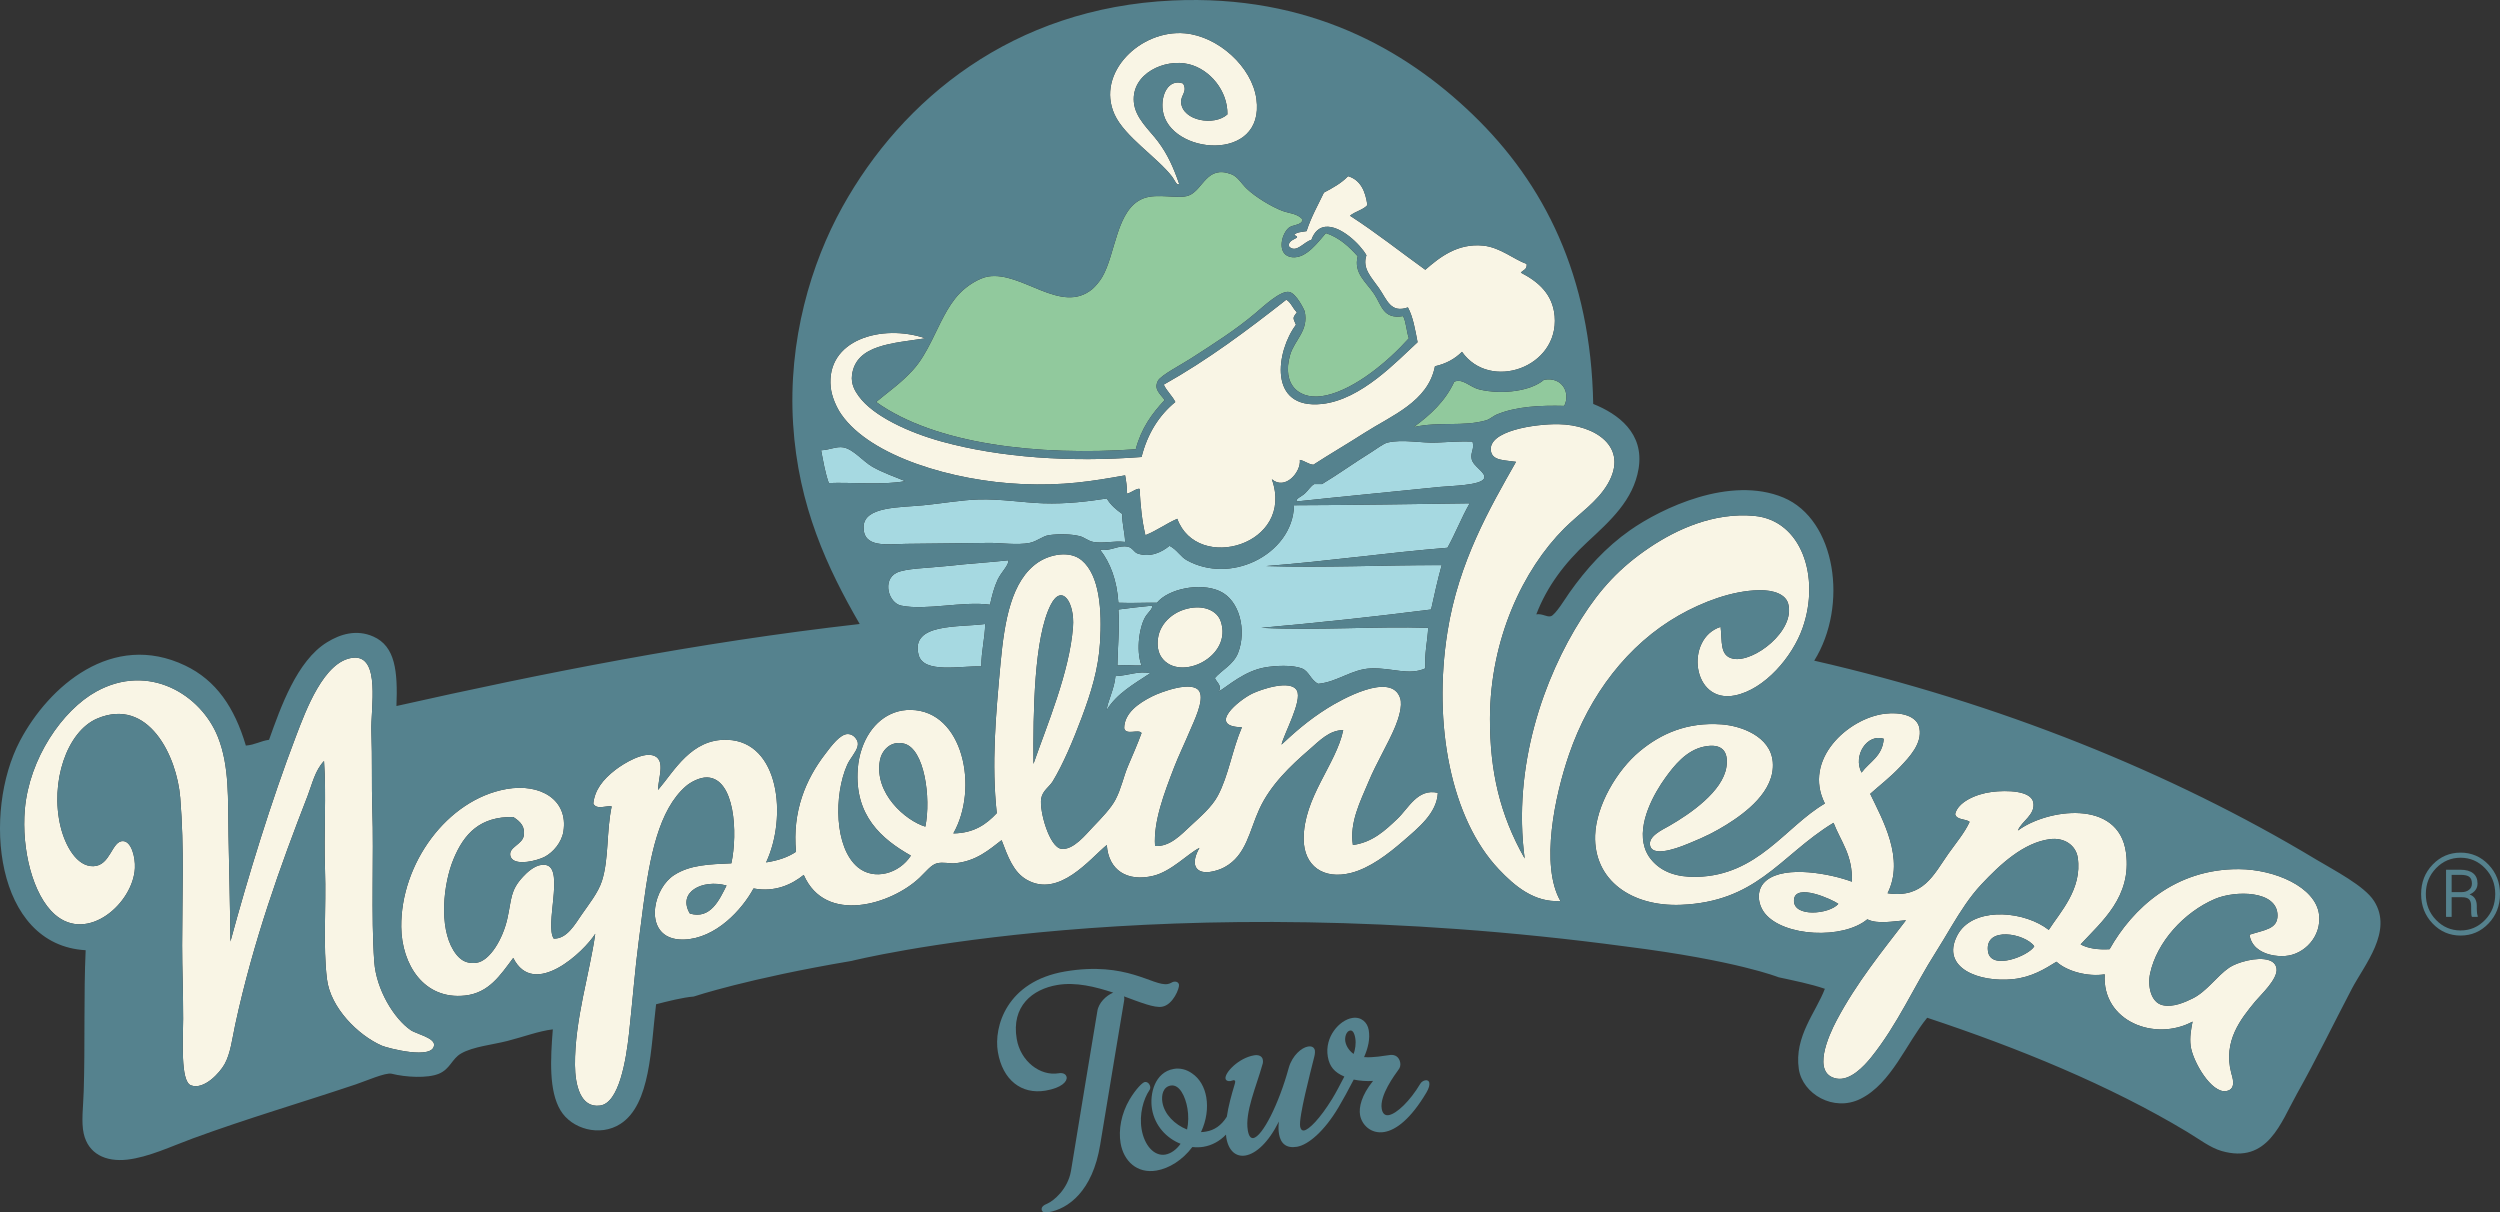
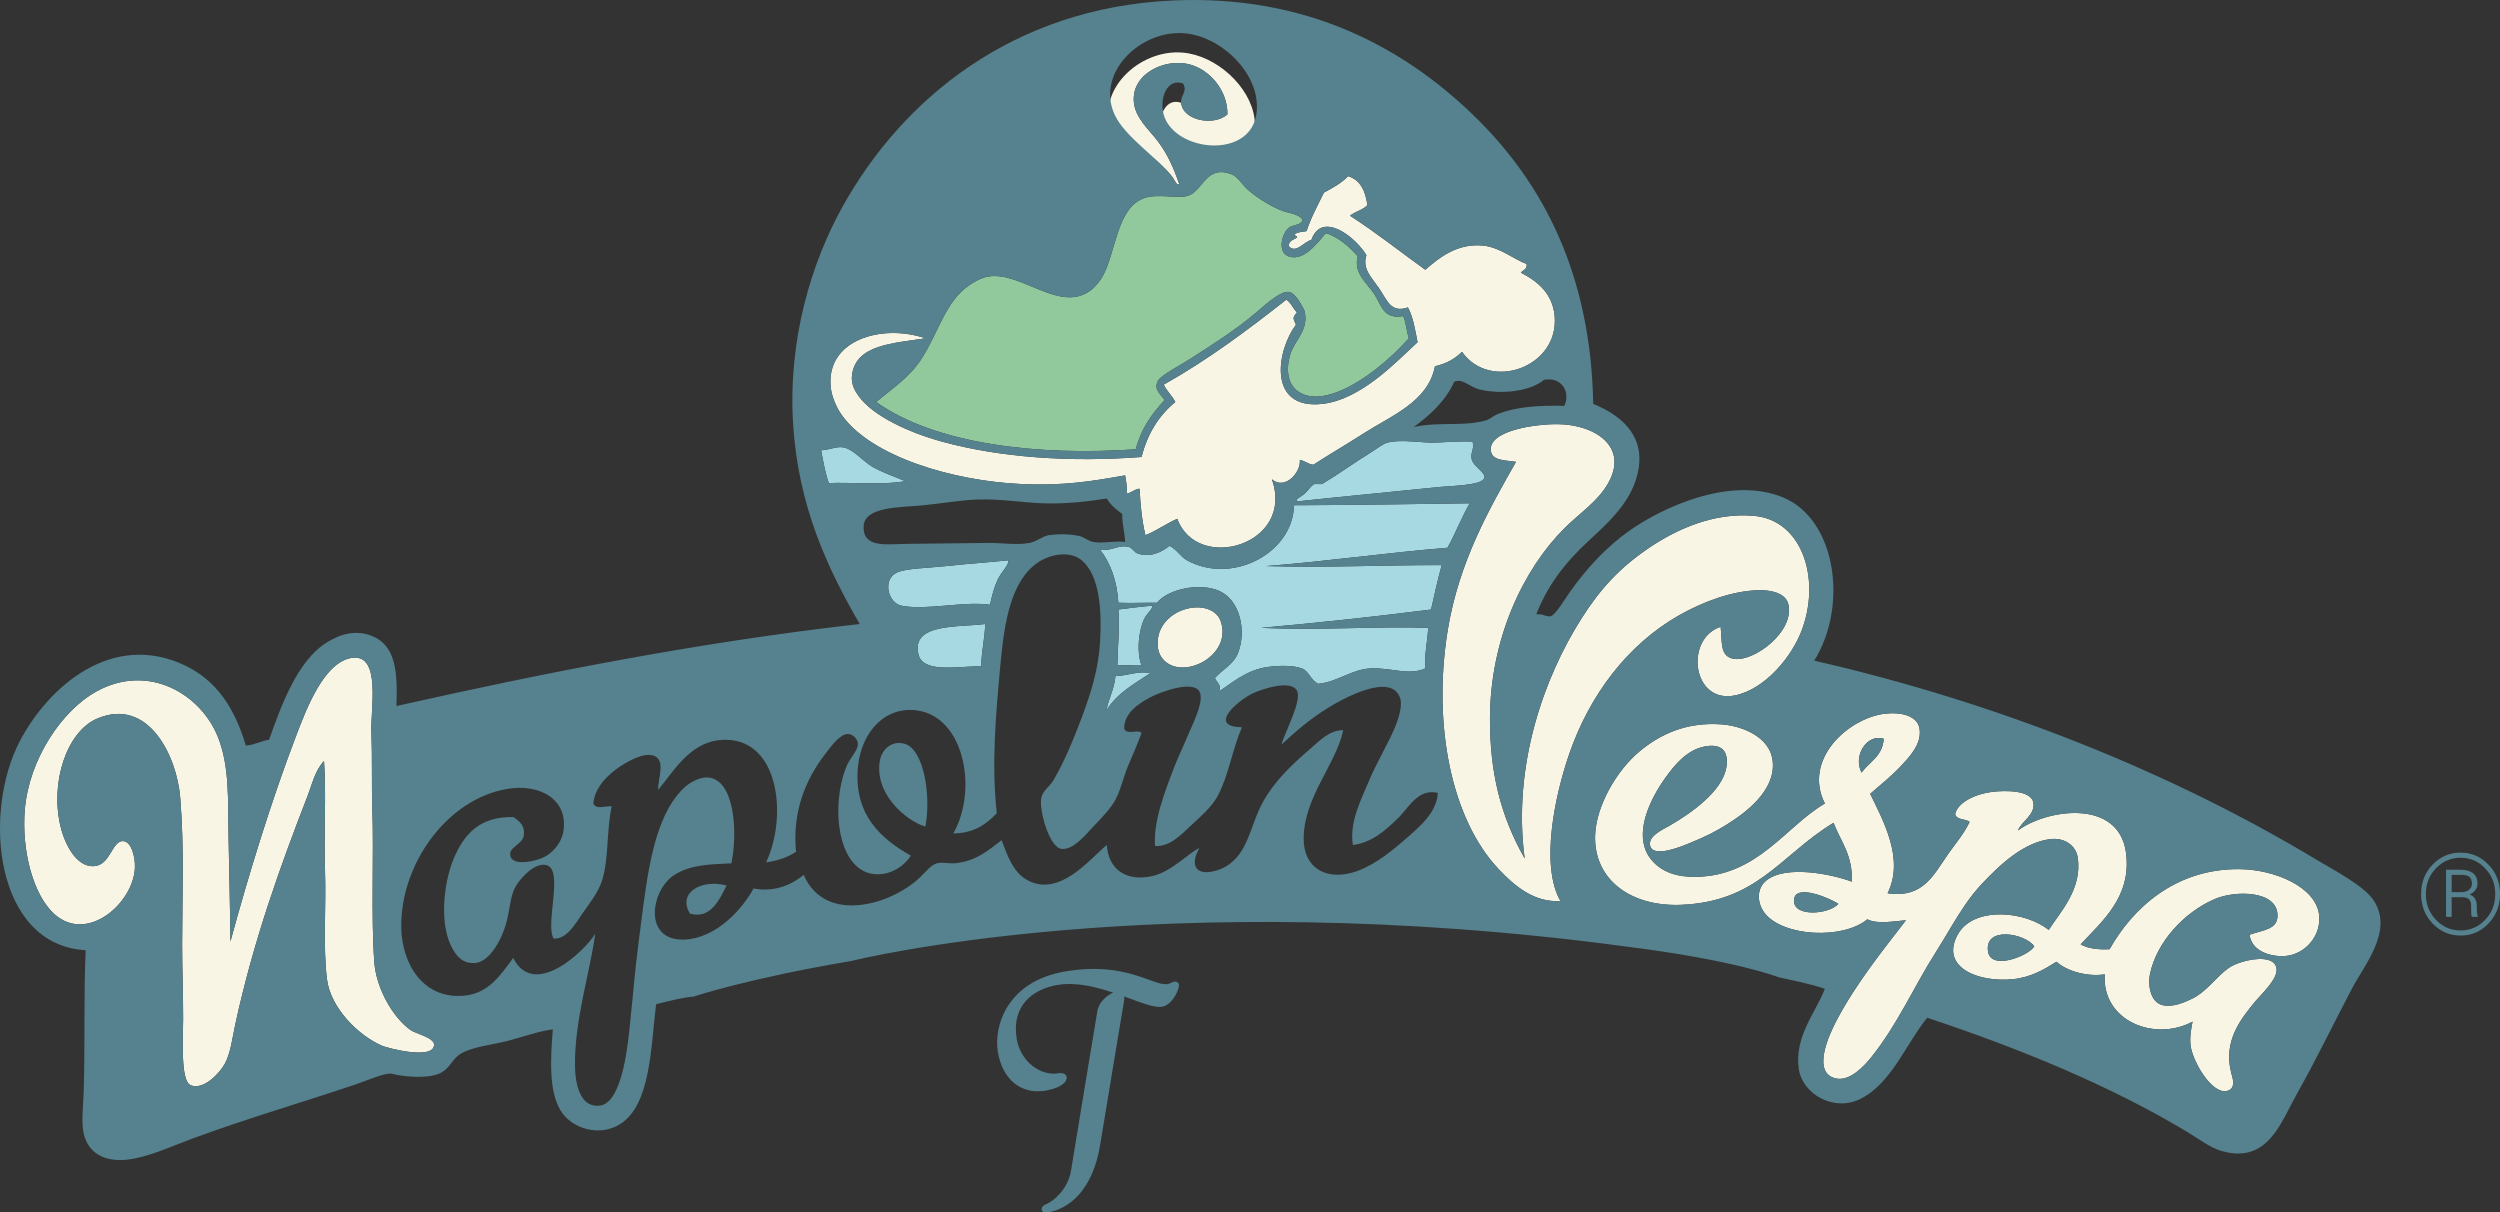
<svg xmlns="http://www.w3.org/2000/svg" version="1.1" id="Livello_1" x="0px" y="0px" viewBox="-0.001 276.595 595.281 288.703" enable-background="new -0.001 276.595 595.281 288.703" xml:space="preserve">
  <rect x="-0.001" y="276.595" width="595.281" height="288.703" fill="#333333" stroke="none" />
  <g>
    <g>
      <path fill="#F9F5E5" d="M533.114,483.548c-15.181-0.097-25.341,9.346-30.799,19.067c-2.824,0.152-5.156-0.192-6.894-1.148    c5.045-5.458,12.202-11.3,10.806-21.831c-1.734-12.964-18.908-10.385-25.739-5.282c0.86-2.234,4.181-3.705,3.674-6.66    c-0.496-2.879-6.349-2.976-9.884-2.535c-3.909,0.493-8.132,2.482-8.733,5.286c0.325,1.447,2.447,1.073,3.448,1.836    c-1.171,2.567-3.213,4.982-5.059,7.584c-3.52,4.997-5.95,10.688-14.481,9.422c4.125-8.23-1.192-17.521-4.133-23.666    c2.052-1.86,4.615-3.782,7.129-6.433c2.193-2.311,5.28-5.535,4.59-9.196c-0.548-3.007-4.468-3.912-8.272-3.449    c-8.713,1.085-19.541,10.883-14.243,21.376c-9.412,5.51-15.897,17.144-30.571,17.466c-4.556,0.098-8.308-1.094-10.797-4.134    c-0.72-0.869-1.216-1.816-1.527-2.815c-1.856-5.771,2.332-13.085,4.975-16.724c1.975-2.717,4.888-6.489,9.196-7.349    c4.188-0.848,5.835,1.109,5.286,4.825c-0.881,5.874-8.67,11.191-13.569,14.017c-1.686,0.979-5.21,2.504-4.586,4.825    c0.807,3.039,8.209-0.196,9.422-0.689c3.877-1.577,6.178-2.781,8.733-4.36c4.395-2.741,11.611-7.961,11.03-14.943    c-0.524-6.197-7.682-8.635-12.181-8.96c-8.247-0.593-14.502,2.234-19.541,6.434c-5.38,4.479-10.332,12.87-10.573,19.99    c-0.339,10.767,8.769,17.025,20.457,16.542c8.807-0.363,14.642-3.114,19.687-6.733c5.51-3.921,10.101-8.852,16.621-12.795    c1.699,4.436,4.597,7.659,4.371,14.019c-4.93-1.859-15.803-3.987-20.334-0.312c-0.13,0.109-0.248,0.202-0.353,0.312    c-2.15,2.05-1.751,5.413,0,7.584c4.479,5.521,18.537,6.208,24.362,1.376c2.493,1.234,6.209,0.44,9.196,0.224    c-5.51,7.195-11.765,14.847-16.545,23.9c-1.814,3.438-6.013,12.642,0,13.794c3.248,0.622,6.555-2.924,8.276-5.061    c6.324-7.863,10.223-16.96,15.39-25.039c1.238-1.935,2.451-4.03,3.727-6.145c2.115-3.514,4.371-7.059,7.079-9.947    c4.534-4.845,10.055-9.961,16.317-10.809c3.552-0.471,6.231,1.537,6.66,4.372c1.14,7.51-4.297,13.128-6.898,17.231    c-5.573-4.372-16.712-5.5-21.044,0.139c-0.29,0.386-0.557,0.795-0.783,1.246c-3.923,7.679,5.219,11.183,13.331,10.345    c4.447-0.463,7.597-2.451,10.334-4.148c2.493,2.299,7.486,3.63,11.492,2.999c-0.709,11.203,11.978,16.099,20.914,11.258    c-0.363,1.867-0.72,3.716-0.461,5.748c0.472,3.696,4.94,11.429,8.51,10.793c2.567-0.451,1.36-3.511,1.147-4.36    c-1.93-7.541,2.248-12.761,5.748-17.006c1.16-1.416,5.437-5.315,5.049-7.82c-0.161-1.053-0.86-1.675-1.849-1.987    c-2.691-0.881-7.538,0.495-9.405,1.762c-2.979,2.032-5.3,5.661-8.737,7.36c-1.773,0.869-4.629,2.178-7.118,1.599    c-2.85-0.654-3.633-4.628-2.985-7.582c1.608-7.443,8.03-14.525,15.39-17.693c4.853-2.095,14.9-2.095,14.943,3.898    c0.011,3.287-3.129,3.428-6.67,4.597c0.374,2.709,2.524,4.171,4.93,4.761c1.192,0.303,2.451,0.386,3.581,0.303    c4.521-0.323,8.689-4.643,8.045-9.884C551.36,487.76,541.609,483.591,533.114,483.548z M427.164,490.897    c0.244-4.189,9.209-0.087,10.569,0.923C435.54,494.331,426.918,495.083,427.164,490.897z M443.252,460.559    c-2.111-4.082,1.377-9.355,5.29-8.045C448.253,456.67,445.134,458.003,443.252,460.559z M473.356,503.077    c-0.798-6.037,8.883-4.214,11.03-1.152C483.117,504.161,473.988,507.846,473.356,503.077z" />
      <path fill="#55828E" d="M473.356,503.077c0.633,4.769,9.762,1.084,11.03-1.152C482.24,498.864,472.558,497.039,473.356,503.077z" />
      <path fill="#55828E" d="M448.543,452.514c-3.912-1.312-7.401,3.963-5.29,8.045C445.134,458.003,448.253,456.67,448.543,452.514z" />
      <path fill="#55828E" d="M427.164,490.897c-0.245,4.187,8.378,3.434,10.569,0.923C436.373,490.809,427.408,486.706,427.164,490.897    z" />
      <path fill="#F9F5E5" d="M399.815,423.102c5.465-3.094,12.534-5.867,19.075-5.973c3.461-0.052,6.283,0.978,6.898,3.212    c1.762,6.446-8.195,14.074-13.093,13.106c-3.296-0.654-2.58-4.232-3-7.584c-8.573,2.729-6.842,18.422,3.451,16.317    c7.024-1.44,13.663-9.141,16.09-16.091c4.234-12.116-0.27-25.608-11.493-26.65c-9.681-0.912-18.649,3.255-25.054,7.584    c-7.003,4.727-11.663,9.818-16.075,16.769c-9.027,14.178-16.502,35.267-13.569,57.223c-5.898-10.397-8.293-20.753-8.272-33.323    c0.046-18.96,7.926-35.502,17.694-45.266c3.52-3.524,7.828-6.284,10.342-10.569c5.167-8.83-2.965-14.116-11.72-14.258    c-5.572-0.083-16.95,1.57-16.079,6.437c0.405,2.299,3.265,2.104,5.968,2.524c-6.15,10.851-13.671,23.773-16.314,40.453    c-3.524,22.203,0.892,44.57,12.181,56.536c3.748,3.975,8.485,8.013,14.705,7.584c-4.845-8.506-1.332-25.039,2.073-34.931    C378.482,442.073,387.582,430.051,399.815,423.102z" />
-       <path fill="#91C99D" d="M367.639,367.028c-3.039,2.633-9.825,3.621-15.39,2.301c-2.245-0.539-3.964-2.729-5.972-1.839    c-2.16,4.664-5.716,7.919-9.66,10.797c6.198-1.375,11.678-0.021,17.243-1.601c0.868-0.258,1.727-1.053,2.524-1.384    c4.643-1.934,10.31-2.202,16.083-2.063C373.982,370.22,372.066,366.233,367.639,367.028z" />
      <path fill="#F9F5E5" d="M200.349,375.3c7.002,10.055,26.639,15.834,42.968,16.555c9.968,0.428,16.424-0.622,24.588-2.073    c0.257,1.353,0.452,2.769,0.461,4.36c1.011-0.215,2.32-1.342,2.988-1.139c0.192,3.941,0.578,7.69,1.384,11.022    c2.74-1.076,4.911-2.74,7.584-3.898c4.727,12.953,28.09,6.241,22.516-9.422c3.168,2.729,6.972-1.699,6.668-4.597    c1.227,0.225,1.906,0.998,3.216,1.151c3.866-2.505,8.076-4.953,12.181-7.586c6.402-4.112,15.157-7.401,16.778-15.866    c2.682-0.591,4.79-1.792,6.433-3.437c6.692,9.499,23.128,3.716,22.064-8.506c-0.461-5.272-3.933-8.226-8.045-10.344    c0.504-0.634,1.556-0.742,1.375-2.065c-3.209-1.191-6.296-3.951-10.336-4.372c-6.1-0.621-10.397,2.783-13.793,5.748    c-5.972-4.286-11.687-8.852-17.929-12.867c1.206-1.021,3.083-1.354,4.14-2.524c-0.465-3.373-1.658-6.005-4.601-6.897    c-1.556,1.654-3.64,2.793-5.748,3.909c-1.438,2.999-3.048,5.822-4.136,9.184c-1.116,0.196-2.406,0.207-2.985,0.927    c2.356,0.817-1.814,0.817-1.147,2.763c1.686,1.652,3.535-1.183,5.282-1.615c0.731-2.038,1.926-2.941,3.287-3.105    c3.559-0.437,8.36,4.137,9.821,6.779c-1.073,3.137,1.223,5.285,2.985,7.821c1.934,2.783,2.748,6.028,6.894,4.586    c1.238,2.288,1.73,5.328,2.3,8.282c-4.93,4.51-13.395,13.695-22.754,14.705c-12.995,1.396-10.891-12.644-6.209-18.842    c-0.72-1.751-0.846-1.514,0.228-2.999c-0.968-0.858-1.375-2.299-2.524-2.987c-9.228,7.24-18.627,14.309-29.185,20.227    c0.731,1.568,1.987,2.608,2.76,4.134c-3.877,3.172-6.617,7.491-8.046,13.097c-16.907,1.289-33.675,0.149-47.563-3.674    c-7.81-2.148-16.297-6.028-19.766-10.794c-0.87-1.184-1.902-2.881-1.612-5.061c0.945-7.295,9.893-7.531,17.466-8.736    c-10.291-3.51-23.761,0.312-22.524,11.721C198.048,370.993,199.111,373.538,200.349,375.3z" />
      <path fill="#A6D9E1" d="M350.637,381.736c-2.987-0.097-5.576,0.097-8.496,0.236c-3.772,0.172-8.091-0.86-11.73,0    c-1,0.227-2.598,1.482-3.901,2.297c-4.027,2.493-8.184,5.482-11.72,7.586c-0.609,0-1.224,0-1.836,0    c-0.805,0.397-1.472,1.536-2.297,2.287c-0.731,0.664-2.354,1.301-1.849,1.848c10.02-1.076,22.708-2.288,34.021-3.449    c2.478-0.258,9.933-0.333,10.569-2.073c0.514-1.395-2.643-2.771-2.985-4.597C350.1,384.226,351.109,383.691,350.637,381.736z" />
      <path fill="#A6D9E1" d="M301.461,411.381c14.718-1.136,28.542-3.168,43.206-4.36c1.888-3.405,3.359-7.22,5.286-10.584    c-13.171,0.185-27.812,0.421-41.833,0.465c-0.105,5.927-4.125,10.869-9.484,13.384c-4.877,2.288-10.86,2.556-16.016-0.282    c-1.557-0.858-2.331-2.512-4.147-3.445c-1.816,1.493-4.542,2.856-7.584,1.836c-0.87-0.288-1.192-1.364-2.288-1.612    c-2.309-0.503-4.039,1.141-6.67,0.689c2.482,3.189,4.027,7.314,4.372,12.642c3.567,0.119,5.155-0.021,9.185,0    c2.631-3.244,10.184-4.919,14.943-2.759c4.758,2.156,6.456,9.366,4.361,14.715c-1.096,2.793-3.941,4.113-5.512,5.972    c0.323,0.956,1.797,1.794,0.925,3.213c2.256-1.365,6.143-4.899,11.033-5.748c2.383-0.408,6.457-0.633,8.722,0.237    c1.751,0.664,2.063,2.728,3.909,3.674c4.608-0.421,8.013-3.524,12.642-3.674c4.986-0.161,9.013,1.772,12.87,0    c-0.207-3.653,0.514-6.371,0.689-9.658c-12.213-0.408-26.62,0.668-39.754,0c13.715-1.215,27.199-2.677,40.444-4.361    c0.794-3.578,1.577-7.153,2.532-10.569C329.237,411.124,315.137,411.824,301.461,411.381z" />
-       <path fill="#F9F5E5" d="M332.709,471.589c-2.887,2.741-5.905,5.576-10.569,6.209c-0.84-5.349,1.794-10.408,3.685-14.943    c1.965-4.735,4.692-9.098,6.437-13.329c0.72-1.761,1.723-4.833,1.147-6.66c-2.063-6.487-14.139,0.365-17.243,2.299    c-4.801,2.988-8.226,6.123-11.028,8.733c0.633-2.674,4.982-10.429,3.672-12.87c-1.462-2.728-8.517-0.29-10.572,0.689    c-3.296,1.57-10.935,7.895-2.523,8.045c-2.299,5.286-3.169,11.506-5.746,16.317c-1.44,2.696-4.2,5.049-6.434,7.122    c-2.321,2.159-4.994,5.072-8.506,4.825c-0.4-5.823,2.147-12.473,4.596-18.841c0.935-2.419,2.352-5.36,3.683-8.51    c1.01-2.395,3.46-7.303,2.299-9.418c-1.545-2.793-9.248,0.138-11.266,1.147c-3.322,1.668-6.628,4.01-6.661,7.586    c0.365,1.794,3.459,0.109,4.136,1.148c-1.008,2.74-2.104,5.21-3.212,7.82c-1.085,2.537-1.6,5.37-2.996,8.036    c-1.043,1.998-3.256,4.326-5.513,6.67c-1.471,1.526-4.511,5.403-7.357,5.05c-2.869-0.346-5.285-9.048-4.824-11.946    c0.302-1.902,1.945-2.804,2.761-4.137c2.493-4.101,4.92-9.893,6.897-15.167c2.234-5.995,3.975-11.525,4.361-17.927    c0.463-7.541-0.054-15.922-4.361-19.531c-2.901-2.437-7.637-1.352-10.345,0.453c-6.434,4.298-8.045,14.03-8.972,23.902    c-1.191,12.922-2.178,24.028-0.912,35.856c-2.45,2.602-5.36,4.747-10.345,4.825c6.113-10.723,2.395-29.21-10.108-29.413    c-5.521-0.098-9.755,3.697-11.634,9.1c-0.538,1.525-0.881,3.178-1.01,4.919c-0.837,11.128,5.671,16.747,12.643,20.678    c-2.751,4.274-8.733,6.016-12.643,2.76c-5.608-4.683-5.705-17.208-2.525-24.363c0.656-1.491,2.118-2.987,2.47-4.395    c0.076-0.299,0.098-0.599,0.055-0.89c-0.107-0.72-0.958-2.021-2.299-2.063c-1.891-0.075-4.007,2.846-5.51,4.825    c-4.545,5.926-7.821,13.555-6.897,23.211c-1.912,1.299-4.329,2.104-7.122,2.527c5.049-10.731,3.212-28.735-9.196-29.188    c-8.615-0.322-12.665,7.435-16.543,11.946c0.086-2.965,1.698-6.779-0.687-8.034c-2.536-1.342-7.488,1.727-9.432,3.213    c-3.106,2.383-4.954,4.896-5.286,8.044c0.709,1.624,3.298,0.408,4.372,0.687c-1.278,6.07-0.634,12.377-2.299,17.694    c-0.892,2.844-3.244,5.744-4.822,8.045c-1.698,2.458-3.546,5.811-6.672,5.748c-2.138-3.15,2.395-16.212-1.611-17.467    c-0.429-0.139-0.86-0.161-1.289-0.098c-1.794,0.217-3.512,1.837-4.447,2.856c-3.017,3.257-2.642,5.167-3.684,9.884    c-1.073,4.888-4.18,10.118-7.346,10.569c-2.965,0.409-4.468-1.277-5.522-2.985c-3.459-5.661-2.384-15.79,0-21.602    c2.556-6.239,6.401-10.239,14.255-10.12c1.911,1.226,2.783,2.374,2.524,4.372c-0.29,2.193-3.641,2.763-3.223,4.825    c0.473,2.299,4.749,1.62,7.219,0.697c0.42-0.15,0.775-0.312,1.063-0.461c1.957-1.066,3.953-3.385,4.361-5.984    c1.204-7.539-5.49-11.54-13.557-10.109c-14.158,2.504-25.212,17.812-25.051,32.861c0.097,8.885,5.362,17.38,15.169,16.317    c5.682-0.612,8.378-4.78,11.494-8.96c4.908,9.85,16.928-1.548,19.528-5.748c-1.301,9.347-4.911,20.465-4.824,31.261    c0.032,4.746,1.299,10.267,5.973,9.642c4.511-0.598,6.188-10.762,6.897-17.23c0.858-7.926,1.448-15.457,2.297-21.838    c0.365-2.803,0.72-5.671,1.096-8.518c1.546-11.569,3.642-22.837,10.164-28.475c0.998-0.87,3.221-2.138,5.057-2.073    c6.585,0.244,7.294,13.192,5.748,20.453c-5.274,0.235-9.754,0.342-13.567,2.759c-2.449,1.549-4.168,4.686-4.566,7.724    c-0.527,4.004,1.29,7.861,6.864,7.669c7.605-0.247,13.868-7.185,16.554-12.17c5.168,0.987,9.228-1.011,11.945-3.224    c5.167,11.905,20.927,7.004,27.575,0.689c1.471-1.399,2.781-3.115,4.147-3.448c1.462-0.357,3.019,0.094,4.136,0    c5.209-0.43,8.4-3.33,11.258-5.513c1.482,3.933,2.801,7.608,5.973,9.422c7.725,4.425,15.048-4.975,19.077-8.272    c0.408,6.037,4.877,8.822,11.033,7.349c4.341-1.031,8.323-5.328,11.03-6.662c-0.783,1.354-1.663,3.46-0.697,4.826    c1.279,1.781,4.953,0.707,6.673-0.228c5.187-2.824,5.885-8.572,8.27-13.793c2.63-5.769,7.433-10.356,11.954-14.243    c2.276-1.965,4.727-4.62,8.034-4.6c-1.695,8.166-9.485,16.05-9.418,25.963c0.042,6.362,4.684,9.711,11.258,8.046    c4.458-1.125,8.839-4.479,12.418-7.584c3.664-3.182,8.032-6.65,8.269-11.494C337.555,464.254,335.393,469.055,332.709,471.589z     M164.265,494.118c-3.04-5.081,2.933-8.252,8.733-6.67C171.343,490.732,169.195,495.601,164.265,494.118z M220.337,473.427    c-4.683-1.418-12.287-7.938-10.805-15.854c0.408-2.148,2.449-4.739,5.746-3.909C220.123,454.876,221.724,466.542,220.337,473.427z     M250.212,420.58c2.665-5.19,5.726-0.453,5.285,5.282c-0.827,10.849-6.273,23.548-9.421,32.633    C246,446.274,246.194,428.409,250.212,420.58z" />
      <path fill="#91C99D" d="M208.618,372.312c14.007,10.023,38.413,12.892,61.82,11.26c1.279-4.92,3.869-8.53,6.886-11.72    c-1.053-1.485-2.677-2.545-1.601-4.597c0.679-1.301,5.685-3.902,7.81-5.286c5.607-3.621,10.526-6.703,15.393-10.797    c1.9-1.591,5.95-5.447,8.048-5.057c1.741,0.32,3.629,4.393,3.685,4.596c1.018,4.62-2.409,6.79-3.451,10.345    c-2.147,7.325,2.354,11.15,8.734,9.646c6.801-1.601,14.415-7.873,19.53-13.558c-0.591-1.633-0.622-3.811-1.375-5.282    c-4.79,0.835-5.115-2.633-6.898-5.286c-1.923-2.856-4.94-4.94-3.912-8.957c-2.069-2.291-4.314-4.425-7.58-5.52    c-1.699,1.9-4.612,6.133-8.048,5.744c-3.618-0.408-2.726-5.166-0.912-6.894c1.073-1.021,3.074-0.539,3.448-2.063    c-1.297-1.505-3.209-1.462-4.821-2.073c-2.7-1.021-6.509-3.373-8.508-5.285c-1.332-1.269-2.107-2.847-3.675-3.448    c-5.898-2.258-6.681,3.715-10.12,5.06c-2.395,0.932-7.464-0.603-10.793,0.687c-6.523,2.513-6.555,13.256-9.885,18.839    c-0.527,0.87-1.525,2.116-2.3,2.764c-7.454,6.164-16.723-4.321-24.823-2.988c-2.009,0.334-4.963,2.073-6.886,4.134    c-2.869,3.052-4.598,7.285-6.607,11.278h-0.009c-1.247,2.494-2.61,4.9-4.416,6.877C214.496,367.857,211.82,369.65,208.618,372.312    z" />
-       <path fill="#F9F5E5" d="M279.172,318.765c0.495,0.668,1.106,2.245,1.6,1.612c-1.344-3.866-2.728-7.014-5.049-10.108    c-2.084-2.783-5.435-5.563-5.746-9.418c-0.548-6.727,7.348-10.368,13.094-8.972c5.036,1.234,9.283,6.349,9.196,11.953    c-3.169,2.85-10.613,1.538-11.03-2.759c-0.173-1.773,1.612-2.666,0.461-4.597c-3.416-1.223-5.37,2.654-4.824,6.433    c1.514,10.527,24.407,12.601,22.288-2.76c-1.05-7.67-9.11-14.907-17.003-15.618c-10.613-0.956-21.248,9.432-16.778,19.301    C267.795,309.174,275.682,314.146,279.172,318.765z" />
+       <path fill="#F9F5E5" d="M279.172,318.765c0.495,0.668,1.106,2.245,1.6,1.612c-1.344-3.866-2.728-7.014-5.049-10.108    c-2.084-2.783-5.435-5.563-5.746-9.418c-0.548-6.727,7.348-10.368,13.094-8.972c5.036,1.234,9.283,6.349,9.196,11.953    c-3.169,2.85-10.613,1.538-11.03-2.759c-3.416-1.223-5.37,2.654-4.824,6.433    c1.514,10.527,24.407,12.601,22.288-2.76c-1.05-7.67-9.11-14.907-17.003-15.618c-10.613-0.956-21.248,9.432-16.778,19.301    C267.795,309.174,275.682,314.146,279.172,318.765z" />
      <path fill="#F9F5E5" d="M290.656,424.489c-0.754-2.148-3.212-3.535-6.434-3.224c-4.393,0.42-7.993,3.48-8.497,7.357    c-0.213,1.6-0.042,3.264,0.912,4.586C280.901,439.075,293.641,432.974,290.656,424.489z" />
      <path fill="#A6D9E1" d="M271.813,435.058c-1.428-3.696-0.449-9.755,1.151-11.956c0.603-0.827,1.537-1.578,1.376-2.299    c-2.708,0.28-5.414,0.559-8.036,0.923c0.334,4.157-0.204,9.648-0.235,13.331C268.194,434.851,269.439,435.102,271.813,435.058z" />
      <path fill="#A6D9E1" d="M263.542,445.626c2.429-3.932,6.522-6.198,10.345-8.732c-2.74-0.645-5.49,0.622-8.282,0.687    C265.421,440.471,263.542,444.082,263.542,445.626z" />
-       <path fill="#A6D9E1" d="M245.152,405.871c1.793-0.353,3.094-1.631,4.597-1.847c2.579-0.357,5.328-0.259,7.36,0.236    c1.061,0.257,1.997,1.159,3.21,1.376c2.415,0.426,4.792-0.315,7.584,0c-0.075-2.374-0.731-4.169-0.688-6.66    c-1.428-1.031-2.771-2.127-3.673-3.685c-4.232,0.667-9.614,1.342-15.166,1.147c-4.75-0.161-10.077-1.073-15.405-0.912    c-4.027,0.121-8.379,0.903-13.094,1.377c-5.457,0.547-14.082,0.224-14.243,5.058c-0.182,5.189,5.531,4.2,10.106,4.134    c5.533-0.075,13.011-0.15,19.767-0.225C238.267,405.84,242.198,406.451,245.152,405.871z" />
-       <path fill="#55828E" d="M250.212,420.58c-4.016,7.828-4.212,25.693-4.137,37.917c3.147-9.087,8.594-21.786,9.421-32.633    C255.938,420.128,252.875,415.39,250.212,420.58z" />
      <path fill="#A6D9E1" d="M237.567,414.605c0.827-1.762,2.729-3.501,2.536-4.6c-4.652,0.518-8.981,0.743-14.717,1.376    c-4.436,0.484-9.807,0.528-11.943,1.612c-3.405,1.741-1.902,7.187,1.151,7.81c5.918,1.214,14.512-1.098,21.139-0.224    C236.171,418.549,236.698,416.462,237.567,414.605z" />
      <path fill="#A6D9E1" d="M218.727,432.523c1.181,4.566,9.977,2.557,14.941,2.76c-0.02-3.696,0.838-6.509,0.913-10.109    C228.33,426.024,216.739,424.884,218.727,432.523z" />
      <path fill="#55828E" d="M215.279,453.665c-3.298-0.83-5.337,1.761-5.746,3.909c-1.482,7.915,6.123,14.436,10.805,15.854    C221.724,466.542,220.123,454.876,215.279,453.665z" />
      <path fill="#A6D9E1" d="M215.515,391.155c-2.685-1.161-5.058-1.868-7.82-3.438c-2.191-1.257-4.511-4.187-6.896-4.596    c-1.612-0.292-3.319,0.622-5.285,0.687c0.526,2.683,0.978,5.455,1.837,7.809C202.432,391.391,210.455,392.167,215.515,391.155z" />
      <path fill="#55828E" d="M164.265,494.118c4.931,1.482,7.079-3.386,8.733-6.67C167.197,485.866,161.225,489.037,164.265,494.118z" />
      <path fill="#F9F5E5" d="M97.848,521.918c-4.039-2.752-8.261-9.711-8.733-16.319c-0.794-10.924-0.075-25.093-0.463-36.306    c-0.192-5.661,0.011-12.061-0.225-18.618c-0.193-5.189,2.311-18.153-4.372-17.466c-6.939,0.719-11.278,12.676-13.557,18.615    c-5.929,15.511-11.419,33.419-15.629,48.951c-0.106-9.464-0.312-16.799-0.461-25.276c-0.15-8.701,0.247-16.49-2.527-23.438    c-4.016-10.077-16.423-17.726-28.96-10.806c-8.088,4.468-15.951,15.952-17.003,28.036c-0.827,9.583,1.902,20.463,7.132,25.051    c7.82,6.864,18.659-2.7,19.067-11.03c0.13-2.655-0.837-6.296-2.751-6.437c-2.771-0.192-2.996,5.867-7.132,5.973    c-3.975,0.117-6.725-4.942-7.81-9.422c-2.557-10.526,1.471-22.655,8.733-25.738c12.17-5.154,18.959,8.915,19.765,18.851    c0.988,12.194,0.452,23.278,0.452,35.16c0,6.114,0.237,10.022,0.237,17.466c0,4.986-0.689,14.88,1.837,15.855    c3.103,1.192,6.874-2.954,8.044-5.06c1.408-2.535,1.805-6.059,2.525-9.421c4.318-19.948,10.731-37.716,17.241-54.463    c1.085-2.815,1.741-6.003,3.9-8.281c0.57,8.053-0.074,17.035,0.236,25.974c0.302,8.863-0.516,18.025,0.463,25.975    c0.827,6.79,7.369,13.362,13.094,15.855c1.236,0.535,12.343,3.5,12.409-0.237C103.39,523.69,99.029,522.724,97.848,521.918z" />
      <path fill="#55828E" d="M565.286,491.13c-2.291-3.598-9.366-7.23-13.793-9.882c-34.504-20.766-75.767-37.34-119.504-47.341    c8.164-13.114,5.178-33.61-7.349-38.841c-12.684-5.294-29.015,2.524-36.543,7.809c-5.695,4.007-10.366,9.11-14.47,14.943    c-0.762,1.073-3.287,5.252-4.371,5.51c-0.99,0.248-1.945-0.668-3.448-0.451c2.531-6.595,6.67-12.129,12.181-17.239    c5.423-5.029,10.943-9.947,12.181-17.467c1.375-8.425-4.845-13.01-10.808-15.394c-0.548-30.518-11.642-52.496-28.726-68.944    c-16.079-15.488-39.103-28.624-71.466-27.122c-38.07,1.773-64.355,23.514-78.599,49.177c-7.392,13.322-12.988,31.669-11.72,51.711    c1.236,19.551,8.175,34.312,15.855,47.577c-38.735,4.383-75.722,11.762-110.31,19.53c0.323-8.248-0.247-14.223-5.51-16.545    c-3.984-1.761-7.843-0.599-11.032,1.377c-7.187,4.424-11.033,15.521-13.793,23.211c-2.018,0.279-3.383,1.216-5.521,1.376    c-2.697-9.066-7.057-15.532-14.469-19.067c-17.306-8.252-32.431,4.908-39.305,17.918c-8.992,17.035-6.06,48.66,15.629,49.874    c-0.483,10.636-0.118,22.593-0.461,33.547c-0.107,3.664-0.624,7.349,0,10.12c1.085,4.792,5.156,6.778,10.345,6.201    c5.103-0.574,10.57-3.202,15.63-5.052c12.953-4.758,25.886-8.528,38.833-12.877c2.265-0.754,7.089-2.881,8.508-2.528    c3.373,0.85,8.572,1.13,11.256,0c2.708-1.125,3.084-3.566,5.285-4.821c2.901-1.654,7.433-2.063,11.033-2.985    c3.909-0.998,7.476-2.363,10.808-2.759c-0.559,7.097-0.967,14.639,1.836,19.301c2.642,4.404,9.346,6.358,14.245,3.221    c7.228-4.629,7.24-18.134,8.508-28.497c2.74-0.709,6.467-1.655,8.958-1.837c0.004-0.001,12.817-4.301,37.559-8.478l0,0    c0,0,73.094-18.374,184.477-3.43c26.359,3.315,36.278,7.313,36.278,7.313c3.77,0.827,7.612,1.578,11.03,2.749    c-2.084,5.533-7.336,11.345-6.209,19.079c0.877,5.972,8.304,10.325,14.705,7.12c7.36-3.662,10.904-13.246,15.869-19.305    c21.792,7.23,43.483,16.103,61.817,27.127c2.804,1.675,5.563,3.821,8.272,4.597c10.999,3.157,14.082-6.725,17.925-13.569    c4.727-8.421,8.737-16.726,13.097-25.051C563.017,506.288,569.883,498.329,565.286,491.13z M372.468,373.237    c-5.772-0.139-11.439,0.129-16.083,2.063c-0.797,0.333-1.658,1.128-2.524,1.384c-5.565,1.58-11.045,0.227-17.243,1.601    c3.944-2.878,7.499-6.133,9.66-10.797c2.006-0.889,3.727,1.301,5.972,1.839c5.565,1.32,12.352,0.333,15.39-2.301    C372.066,366.233,373.982,370.22,372.468,373.237z M350.413,385.869c0.342,1.827,3.5,3.202,2.985,4.597    c-0.636,1.741-8.091,1.816-10.569,2.073c-11.313,1.16-24.002,2.374-34.021,3.449c-0.504-0.547,1.118-1.183,1.849-1.848    c0.825-0.751,1.493-1.89,2.297-2.287c0.612,0,1.227,0,1.836,0c3.535-2.104,7.692-5.095,11.72-7.586    c1.303-0.815,2.902-2.069,3.901-2.297c3.64-0.86,7.958,0.172,11.73,0c2.919-0.139,5.51-0.333,8.496-0.236    C351.109,383.691,350.1,384.226,350.413,385.869z M282.158,284.53c7.895,0.709,15.953,7.948,17.003,15.618    c2.119,15.36-20.774,13.287-22.288,2.76c-0.547-3.779,1.407-7.656,4.824-6.433c1.151,1.931-0.634,2.826-0.461,4.597    c0.418,4.297,7.861,5.608,11.03,2.759c0.087-5.604-4.159-10.719-9.196-11.953c-5.746-1.397-13.641,2.245-13.094,8.972    c0.311,3.857,3.662,6.636,5.746,9.418c2.321,3.094,3.704,6.241,5.049,10.108c-0.493,0.633-1.105-0.944-1.6-1.612    c-3.491-4.619-11.376-9.59-13.793-14.933C260.91,293.962,271.544,283.574,282.158,284.53z M221.776,357.854    c2.009-3.994,3.739-8.226,6.607-11.278c1.922-2.061,4.876-3.801,6.886-4.134c8.1-1.334,17.369,9.151,24.823,2.988    c0.775-0.646,1.773-1.894,2.3-2.764c3.33-5.584,3.362-16.326,9.885-18.839c3.328-1.29,8.398,0.244,10.793-0.687    c3.438-1.345,4.222-7.318,10.12-5.06c1.568,0.599,2.343,2.178,3.674,3.448c1.998,1.912,5.808,4.263,8.508,5.285    c1.612,0.612,3.524,0.569,4.821,2.073c-0.374,1.525-2.374,1.042-3.448,2.063c-1.814,1.729-2.706,6.487,0.912,6.894    c3.437,0.388,6.35-3.843,8.048-5.744c3.265,1.094,5.51,3.231,7.58,5.52c-1.027,4.018,1.989,6.1,3.912,8.957    c1.784,2.654,2.108,6.122,6.898,5.286c0.752,1.471,0.783,3.65,1.375,5.282c-5.115,5.685-12.729,11.957-19.53,13.558    c-6.381,1.503-10.88-2.321-8.734-9.646c1.042-3.555,4.468-5.725,3.451-10.345c-0.056-0.203-1.945-4.275-3.685-4.596    c-2.097-0.39-6.147,3.467-8.048,5.057c-4.867,4.094-9.786,7.176-15.393,10.797c-2.126,1.384-7.132,3.986-7.81,5.286    c-1.076,2.052,0.548,3.114,1.601,4.597c-3.017,3.189-5.606,6.798-6.886,11.72c-23.407,1.632-47.813-1.236-61.82-11.26    c3.201-2.662,5.877-4.456,8.733-7.582c1.806-1.977,3.169-4.383,4.416-6.877H221.776z M220.337,357.145    c-7.573,1.204-16.521,1.44-17.466,8.736c-0.29,2.181,0.742,3.877,1.612,5.061c3.469,4.767,11.957,8.646,19.766,10.794    c13.888,3.823,30.657,4.963,47.563,3.674c1.43-5.606,4.169-9.925,8.046-13.097c-0.772-1.526-2.029-2.567-2.76-4.134    c10.558-5.919,19.958-12.987,29.185-20.227c1.151,0.687,1.556,2.127,2.524,2.987c-1.073,1.485-0.948,1.246-0.228,2.999    c-4.682,6.197-6.786,20.238,6.209,18.842c9.359-1.011,17.824-10.195,22.754-14.705c-0.57-2.954-1.062-5.995-2.3-8.282    c-4.147,1.44-4.961-1.804-6.894-4.586c-1.762-2.536-4.059-4.684-2.985-7.821c-1.462-2.642-6.261-7.216-9.821-6.779    c-1.36,0.165-2.556,1.066-3.287,3.105c-1.749,0.432-3.598,3.267-5.282,1.615c-0.668-1.946,3.503-1.946,1.147-2.763    c0.581-0.72,1.871-0.731,2.985-0.927c1.088-3.362,2.7-6.185,4.136-9.184c2.108-1.116,4.192-2.256,5.748-3.909    c2.944,0.892,4.136,3.524,4.601,6.897c-1.055,1.169-2.933,1.503-4.14,2.524c6.241,4.015,11.957,8.581,17.929,12.867    c3.394-2.965,7.692-6.369,13.793-5.748c4.038,0.421,7.125,3.181,10.336,4.372c0.182,1.324-0.87,1.43-1.375,2.065    c4.112,2.118,7.584,5.072,8.045,10.344c1.063,12.222-15.373,18.005-22.064,8.506c-1.643,1.645-3.751,2.846-6.433,3.437    c-1.623,8.465-10.377,11.754-16.778,15.866c-4.105,2.634-8.315,5.081-12.181,7.586c-1.312-0.152-1.989-0.925-3.216-1.151    c0.304,2.898-3.5,7.326-6.668,4.597c5.573,15.664-17.789,22.376-22.516,9.422c-2.673,1.159-4.844,2.823-7.584,3.898    c-0.806-3.331-1.192-7.079-1.384-11.022c-0.668-0.205-1.977,0.923-2.988,1.139c-0.009-1.59-0.204-3.007-0.461-4.36    c-8.164,1.451-14.62,2.501-24.588,2.073c-16.329-0.72-35.965-6.5-42.968-16.555c-1.236-1.762-2.3-4.307-2.536-6.434    C196.576,357.457,210.046,353.634,220.337,357.145z M214.592,420.803c-3.051-0.624-4.556-6.07-1.151-7.81    c2.138-1.084,7.509-1.128,11.943-1.612c5.736-0.633,10.066-0.858,14.717-1.376c0.193,1.098-1.709,2.838-2.536,4.6    c-0.869,1.859-1.396,3.944-1.836,5.974C229.104,419.707,220.51,422.017,214.592,420.803z M234.582,425.174    c-0.075,3.599-0.933,6.414-0.913,10.109c-4.963-0.202-13.759,1.806-14.941-2.76C216.739,424.884,228.33,426.024,234.582,425.174z     M235.507,405.871c-6.758,0.075-14.235,0.15-19.767,0.225c-4.576,0.067-10.29,1.054-10.106-4.134    c0.161-4.836,8.787-4.511,14.243-5.058c4.715-0.476,9.067-1.257,13.094-1.377c5.328-0.161,10.656,0.752,15.405,0.912    c5.553,0.196,10.935-0.48,15.166-1.147c0.903,1.557,2.245,2.654,3.673,3.685c-0.043,2.492,0.613,4.286,0.688,6.66    c-2.792-0.315-5.168,0.426-7.584,0c-1.214-0.217-2.15-1.118-3.21-1.376c-2.032-0.495-4.781-0.593-7.36-0.236    c-1.503,0.215-2.803,1.493-4.597,1.847C242.198,406.451,238.267,405.84,235.507,405.871z M197.35,391.617    c-0.86-2.354-1.312-5.126-1.837-7.809c1.966-0.064,3.673-0.979,5.285-0.687c2.384,0.409,4.704,3.339,6.896,4.596    c2.761,1.569,5.135,2.277,7.82,3.438C210.455,392.167,202.432,391.391,197.35,391.617z M90.949,525.603    c-5.725-2.493-12.267-9.066-13.094-15.855c-0.978-7.95-0.161-17.112-0.463-25.975c-0.31-8.938,0.334-17.919-0.236-25.974    c-2.159,2.278-2.815,5.466-3.9,8.281c-6.509,16.747-12.922,34.515-17.241,54.463c-0.72,3.362-1.117,6.886-2.525,9.421    c-1.171,2.104-4.942,6.251-8.044,5.06c-2.527-0.975-1.837-10.869-1.837-15.855c0-7.443-0.237-11.352-0.237-17.466    c0-11.882,0.536-22.966-0.452-35.16c-0.805-9.936-7.594-24.005-19.765-18.851c-7.263,3.083-11.29,15.212-8.733,25.738    c1.085,4.48,3.834,9.539,7.81,9.422c4.134-0.107,4.361-6.166,7.132-5.973c1.914,0.139,2.881,3.782,2.751,6.437    c-0.408,8.332-11.246,17.894-19.067,11.03c-5.231-4.586-7.961-15.468-7.132-25.051c1.053-12.084,8.915-23.568,17.003-28.036    c12.538-6.919,24.944,0.731,28.96,10.806c2.772,6.947,2.375,14.737,2.527,23.438c0.149,8.477,0.355,15.811,0.461,25.276    c4.211-15.532,9.7-33.439,15.629-48.951c2.277-5.94,6.618-17.898,13.557-18.615c6.682-0.687,4.179,12.277,4.372,17.466    c0.236,6.555,0.034,12.957,0.225,18.618c0.388,11.214-0.333,25.382,0.463,36.306c0.473,6.607,4.694,13.568,8.733,16.319    c1.181,0.806,5.543,1.77,5.51,3.448C103.292,529.103,92.186,526.138,90.949,525.603z M334.097,476.876    c-3.581,3.105-7.961,6.457-12.418,7.584c-6.573,1.664-11.215-1.686-11.258-8.046c-0.067-9.913,7.723-17.797,9.418-25.963    c-3.307-0.021-5.759,2.634-8.034,4.6c-4.521,3.888-9.324,8.475-11.954,14.243c-2.386,5.219-3.083,10.967-8.27,13.793    c-1.721,0.933-5.392,2.009-6.673,0.228c-0.964-1.367-0.086-3.472,0.697-4.826c-2.708,1.334-6.691,5.631-11.03,6.662    c-6.155,1.471-10.624-1.312-11.033-7.349c-4.03,3.296-11.353,12.698-19.077,8.272c-3.172-1.814-4.491-5.489-5.973-9.422    c-2.858,2.183-6.05,5.084-11.258,5.513c-1.117,0.094-2.674-0.357-4.136,0c-1.365,0.333-2.675,2.049-4.147,3.448    c-6.648,6.316-22.408,11.215-27.575-0.689c-2.717,2.213-6.776,4.211-11.945,3.224c-2.686,4.986-8.949,11.923-16.554,12.17    c-5.573,0.192-7.391-3.664-6.864-7.669c0.398-3.04,2.118-6.176,4.566-7.724c3.814-2.415,8.292-2.524,13.568-2.759    c1.546-7.262,0.837-20.208-5.748-20.453c-1.836-0.064-4.061,1.203-5.057,2.073c-6.522,5.638-8.618,16.907-10.164,28.475    c-0.375,2.848-0.731,5.717-1.096,8.518c-0.849,6.381-1.439,13.912-2.297,21.838c-0.709,6.468-2.386,16.632-6.897,17.23    c-4.674,0.624-5.942-4.896-5.973-9.642c-0.086-10.797,3.523-21.914,4.824-31.261c-2.6,4.2-14.622,15.598-19.529,5.748    c-3.117,4.18-5.812,8.347-11.494,8.96c-9.807,1.062-15.072-7.434-15.169-16.317c-0.162-15.049,10.892-30.358,25.051-32.861    c8.066-1.43,14.76,2.569,13.557,10.109c-0.408,2.599-2.406,4.918-4.361,5.984c-0.29,0.149-0.644,0.311-1.063,0.461    c-2.47,0.923-6.746,1.601-7.219-0.697c-0.418-2.063,2.933-2.632,3.223-4.825c0.259-1.998-0.613-3.146-2.524-4.372    c-7.853-0.119-11.698,3.881-14.255,10.12c-2.384,5.812-3.459,15.941,0,21.602c1.053,1.71,2.556,3.394,5.522,2.985    c3.166-0.451,6.273-5.681,7.346-10.569c1.042-4.717,0.667-6.628,3.684-9.884c0.935-1.019,2.653-2.639,4.447-2.856    c0.43-0.063,0.86-0.042,1.289,0.098c4.007,1.255-0.526,14.317,1.611,17.467c3.126,0.063,4.974-3.29,6.672-5.748    c1.58-2.301,3.931-5.201,4.822-8.045c1.664-5.317,1.021-11.626,2.299-17.694c-1.074-0.28-3.662,0.937-4.372-0.687    c0.333-3.146,2.181-5.661,5.286-8.044c1.943-1.486,6.894-4.556,9.432-3.213c2.384,1.255,0.772,5.069,0.687,8.034    c3.878-4.511,7.928-12.268,16.543-11.946c12.406,0.453,14.243,18.457,9.196,29.188c2.792-0.421,5.21-1.227,7.122-2.527    c-0.925-9.657,2.352-17.285,6.897-23.211c1.505-1.979,3.621-4.9,5.51-4.825c1.341,0.042,2.191,1.342,2.299,2.063    c0.043,0.29,0.021,0.591-0.055,0.89c-0.353,1.409-1.813,2.903-2.47,4.395c-3.178,7.155-3.083,19.68,2.525,24.363    c3.909,3.255,9.893,1.514,12.643-2.76c-6.972-3.932-13.48-9.55-12.643-20.678c0.129-1.741,0.471-3.394,1.01-4.919    c1.879-5.403,6.114-9.198,11.634-9.1c12.503,0.205,16.22,18.69,10.108,29.413c4.983-0.076,7.895-2.223,10.345-4.825    c-1.266-11.828-0.279-22.933,0.912-35.856c0.925-9.872,2.536-19.604,8.972-23.902c2.708-1.804,7.443-2.89,10.345-0.453    c4.307,3.61,4.822,11.99,4.361,19.531c-0.386,6.401-2.126,11.933-4.361,17.927c-1.977,5.274-4.404,11.065-6.897,15.167    c-0.817,1.334-2.46,2.236-2.761,4.137c-0.461,2.898,1.954,11.6,4.824,11.946c2.847,0.353,5.886-3.524,7.357-5.05    c2.257-2.344,4.468-4.672,5.513-6.67c1.396-2.666,1.911-5.5,2.996-8.036c1.106-2.61,2.202-5.08,3.212-7.82    c-0.676-1.041-3.77,0.645-4.136-1.148c0.034-3.577,3.339-5.919,6.661-7.586c2.02-1.008,9.721-3.94,11.266-1.147    c1.16,2.115-1.289,7.024-2.299,9.418c-1.33,3.15-2.748,6.091-3.683,8.51c-2.449,6.369-4.995,13.018-4.596,18.841    c3.512,0.247,6.185-2.666,8.506-4.825c2.234-2.073,4.994-4.426,6.434-7.122c2.576-4.81,3.448-11.03,5.746-16.317    c-8.412-0.15-0.774-6.475,2.523-8.045c2.055-0.979,9.11-3.416,10.572-0.689c1.312,2.441-3.039,10.195-3.672,12.87    c2.8-2.61,6.227-5.746,11.028-8.733c3.105-1.934,15.181-8.787,17.243-2.299c0.577,1.827-0.426,4.9-1.147,6.66    c-1.745,4.232-4.471,8.594-6.437,13.329c-1.891,4.534-4.525,9.594-3.685,14.943c4.664-0.633,7.682-3.468,10.569-6.209    c2.685-2.535,4.847-7.337,9.657-6.208C342.128,470.227,337.76,473.695,334.097,476.876z M266.302,421.727    c2.622-0.363,5.328-0.644,8.036-0.923c0.161,0.72-0.772,1.473-1.376,2.299c-1.6,2.201-2.579,8.26-1.151,11.956    c-2.374,0.044-3.618-0.207-5.745,0C266.098,431.375,266.636,425.883,266.302,421.727z M273.887,436.895    c-3.823,2.533-7.918,4.801-10.345,8.732c0-1.545,1.879-5.155,2.064-8.045C268.397,437.517,271.149,436.25,273.887,436.895z     M275.723,428.623c0.506-3.877,4.105-6.939,8.497-7.357c3.224-0.311,5.682,1.076,6.434,3.224    c2.985,8.485-9.755,14.587-14.019,8.721C275.682,431.887,275.51,430.223,275.723,428.623z M340.758,421.727    c-13.244,1.686-26.729,3.146-40.444,4.361c13.134,0.668,27.543-0.408,39.754,0c-0.174,3.287-0.895,6.005-0.689,9.658    c-3.857,1.772-7.884-0.161-12.87,0c-4.629,0.15-8.034,3.253-12.642,3.674c-1.847-0.948-2.158-3.011-3.909-3.674    c-2.265-0.87-6.339-0.645-8.722-0.237c-4.889,0.849-8.777,4.383-11.033,5.748c0.872-1.419-0.601-2.257-0.925-3.213    c1.57-1.859,4.416-3.178,5.512-5.972c2.095-5.349,0.397-12.559-4.361-14.715c-4.758-2.16-12.312-0.485-14.943,2.759    c-4.03-0.021-5.616,0.119-9.185,0c-0.345-5.328-1.89-9.454-4.372-12.642c2.631,0.453,4.361-1.192,6.67-0.689    c1.096,0.248,1.418,1.324,2.288,1.612c3.042,1.021,5.767-0.342,7.584-1.836c1.816,0.933,2.59,2.587,4.147,3.445    c5.158,2.838,11.139,2.569,16.016,0.282c5.359-2.513,9.379-7.456,9.484-13.384c14.019-0.044,28.662-0.28,41.833-0.465    c-1.927,3.363-3.398,7.177-5.286,10.584c-14.663,1.192-28.487,3.224-43.206,4.36c13.676,0.443,27.777-0.257,41.828-0.224    C342.333,414.573,341.55,418.148,340.758,421.727z M371.552,491.13c-6.22,0.43-10.958-3.609-14.705-7.584    c-11.289-11.966-15.705-34.332-12.181-56.536c2.643-16.68,10.164-29.603,16.314-40.453c-2.702-0.42-5.563-0.225-5.968-2.524    c-0.87-4.867,10.506-6.52,16.079-6.437c8.754,0.142,16.887,5.429,11.72,14.258c-2.513,4.285-6.821,7.045-10.342,10.569    c-9.768,9.763-17.65,26.306-17.694,45.266c-0.021,12.568,2.374,22.924,8.272,33.323c-2.933-21.956,4.542-43.045,13.569-57.223    c4.412-6.951,9.072-12.041,16.075-16.769c6.405-4.328,15.373-8.496,25.054-7.584c11.223,1.042,15.727,14.534,11.493,26.65    c-2.426,6.951-9.066,14.651-16.09,16.091c-10.293,2.104-12.024-13.588-3.451-16.317c0.42,3.351-0.298,6.929,3,7.584    c4.899,0.968,14.856-6.658,13.093-13.106c-0.616-2.234-3.437-3.264-6.898-3.212c-6.542,0.107-13.61,2.879-19.075,5.973    c-12.233,6.949-21.334,18.971-26.19,33.097C370.219,466.092,366.706,482.624,371.552,491.13z M544.147,504.228    c-1.129,0.085-2.388,0-3.581-0.303c-2.406-0.589-4.556-2.051-4.93-4.761c3.542-1.169,6.681-1.312,6.67-4.597    c-0.042-5.993-10.09-5.993-14.943-3.898c-7.36,3.168-13.782,10.25-15.39,17.693c-0.646,2.954,0.137,6.928,2.985,7.582    c2.489,0.581,5.345-0.73,7.118-1.599c3.437-1.699,5.759-5.328,8.737-7.36c1.867-1.267,6.713-2.643,9.405-1.762    c0.99,0.312,1.688,0.935,1.849,1.987c0.388,2.505-3.888,6.404-5.049,7.82c-3.5,4.244-7.678,9.464-5.748,17.006    c0.213,0.85,1.419,3.909-1.147,4.36c-3.57,0.636-8.038-7.097-8.51-10.793c-0.259-2.032,0.098-3.881,0.461-5.748    c-8.937,4.843-21.625-0.054-20.914-11.258c-4.007,0.633-9-0.699-11.492-2.999c-2.737,1.698-5.887,3.685-10.334,4.148    c-8.111,0.837-17.254-2.666-13.331-10.345c0.227-0.451,0.494-0.86,0.783-1.246c4.332-5.639,15.47-4.511,21.044-0.139    c2.602-4.102,8.038-9.721,6.898-17.231c-0.431-2.835-3.109-4.843-6.66-4.372c-6.261,0.848-11.783,5.962-16.317,10.809    c-2.709,2.887-4.965,6.433-7.079,9.947c-1.275,2.115-2.489,4.21-3.727,6.145c-5.167,8.079-9.066,17.175-15.39,25.039    c-1.721,2.138-5.028,5.683-8.276,5.061c-6.013-1.152-1.814-10.356,0-13.794c4.78-9.053,11.034-16.704,16.545-23.9    c-2.985,0.217-6.703,1.01-9.196-0.224c-5.824,4.832-19.883,4.145-24.362-1.376c-1.751-2.171-2.15-5.533,0-7.584    c0.105-0.11,0.224-0.205,0.353-0.312c4.531-3.674,15.405-1.545,20.334,0.312c0.228-6.362-2.671-9.583-4.371-14.019    c-6.52,3.943-11.111,8.874-16.621,12.795c-5.045,3.621-10.88,6.37-19.687,6.733c-11.687,0.483-20.796-5.776-20.457-16.542    c0.241-7.12,5.191-15.511,10.573-19.99c5.038-4.2,11.293-7.027,19.541-6.434c4.499,0.323,11.656,2.763,12.181,8.96    c0.581,6.982-6.636,12.202-11.03,14.943c-2.556,1.578-4.856,2.783-8.733,4.36c-1.214,0.493-8.615,3.727-9.422,0.689    c-0.622-2.321,2.902-3.846,4.586-4.825c4.898-2.826,12.688-8.143,13.569-14.017c0.548-3.716-1.097-5.673-5.286-4.825    c-4.307,0.86-7.22,4.632-9.196,7.349c-2.643,3.64-6.831,10.954-4.975,16.724c0.311,0.998,0.807,1.946,1.527,2.815    c2.489,3.04,6.241,4.232,10.797,4.134c14.674-0.322,21.159-11.956,30.571-17.466c-5.297-10.494,5.531-20.29,14.243-21.376    c3.803-0.463,7.723,0.443,8.272,3.449c0.689,3.661-2.398,6.884-4.59,9.196c-2.513,2.651-5.077,4.573-7.129,6.433    c2.941,6.145,8.258,15.436,4.133,23.666c8.53,1.266,10.96-4.426,14.481-9.422c1.847-2.602,3.888-5.017,5.058-7.584    c-1-0.762-3.122-0.388-3.448-1.836c0.601-2.804,4.825-4.793,8.733-5.286c3.535-0.441,9.387-0.345,9.884,2.535    c0.507,2.954-2.815,4.427-3.674,6.66c6.831-5.103,24.005-7.682,25.739,5.282c1.395,10.531-5.761,16.373-10.806,21.831    c1.738,0.956,4.07,1.301,6.894,1.148c5.458-9.721,15.618-19.162,30.799-19.067c8.496,0.044,18.246,4.214,19.079,10.797    C552.836,499.584,548.668,503.904,544.147,504.228z" />
    </g>
    <g>
      <path fill="none" d="M321.46,521.976c-0.84,0.142-1.318,1.477-1.125,2.619c0.219,1.294,1.199,2.461,1.99,2.954    c0.365-1.08,0.602-2.453,0.384-3.747C322.463,522.354,321.992,521.886,321.46,521.976z" />
      <path fill="none" d="M278.769,535.078c-1.829,0.31-2.281,2.268-1.983,4.021c0.477,2.819,2.934,5.301,5.872,6.45    c0.351-1.628,0.359-3.432,0.089-5.03C282.254,537.622,280.826,534.729,278.769,535.078z" />
      <path fill="#55828E" d="M267.649,513.844c3.929,1.451,7.21,2.777,9.037,2.468c2.666-0.452,4.179-4.47,4.05-5.231    c-0.103-0.612-0.688-0.825-1.22-0.735c-0.457,0.078-0.787,0.447-1.472,0.562c-3.504,0.593-9.705-5.486-24.409-2.999    c-13.94,2.359-17.052,13.152-16.032,19.169c1.135,6.704,5.64,10.175,11.353,9.208c3.885-0.657,5.189-2.211,5.022-3.201    c-0.117-0.687-0.815-1.117-1.882-0.936c-4.419,0.748-9.102-2.848-10.004-8.18c-1.316-7.77,3.717-11.835,9.66-12.839    c4.419-0.748,9.084,0.422,13.317,1.82c-1.612,0.667-3.512,2.398-3.787,4.482c0,0-5.631,33.866-6.268,37.971    c-0.751,4.357-4.122,7.122-5.583,7.761c-1.027,0.409-1.497,0.881-1.393,1.491c0.115,0.685,0.904,0.708,1.589,0.593    c4.723-0.799,10.518-4.993,12.332-16.035c1.888-11.526,5.705-34.35,5.705-34.35C267.752,514.452,267.701,514.148,267.649,513.844z    " />
-       <path fill="#55828E" d="M339.374,533.833c-0.457,0.078-0.951,0.396-1.191,0.827c-2.443,4.096-5.61,7.14-7.515,7.462    c-0.837,0.142-1.46-0.3-1.667-1.519c-0.542-3.201,3.103-8.048,3.99-9.296c0.393-0.457,0.518-1.105,0.428-1.639    c-0.232-1.372-1.199-1.991-2.355-1.875c-1.687,0.208-4.113,0.696-6.26,0.511c0.959-2.201,1.463-4.324,1.101-6.457    c-0.31-1.829-1.8-3.221-3.933-2.859c-3.047,0.516-6.607,4.487-5.807,9.21c0.4,2.362,1.573,3.731,3.936,4.741    c-0.945,1.802-2.005,3.858-2.863,5.257c-0.003,0.004-0.008,0.007-0.009,0.011c-3.009,4.899-5.569,7.369-6.713,7.564    c-0.532,0.09-0.838-0.33-0.941-0.939c-0.374-2.21,2.445-12.874,3.374-16.634c0.188-0.739,0.174-1.285,0.149-1.436    c-0.142-0.837-0.815-1.114-1.652-0.974c-1.525,0.258-3.717,2.116-4.56,5.002c-2.367,8.709-6.311,16.427-8.445,16.789    c-0.609,0.103-1.093-0.441-1.325-1.812c-0.735-4.342,2.056-10.535,3.465-15.633c0.164-0.42,0.176-0.815,0.111-1.195    c-0.154-0.913-1.069-1.228-2.059-1.061c-3.734,0.632-7.054,4.171-6.822,5.541c0.091,0.535,0.663,0.673,1.196,0.582    c0.228-0.039,0.52-0.166,0.672-0.192c0.228-0.039,0.406,0.087,0.432,0.24c0.039,0.228-0.113,0.724-0.213,1.054    c-0.677,2.223-1.405,4.881-1.782,7.408c-1.346,2.142-3.027,3.201-4.912,3.52c-0.381,0.064-0.838,0.142-1.232,0.13    c1.328-2.811,1.687-5.771,1.262-8.285c-0.4-2.362-1.536-4.443-3.393-5.695c-1.426-1.011-2.962-1.299-4.333-1.067    c-4.572,0.774-5.803,5.997-5.197,9.576c0.671,3.963,3.447,6.94,6.803,8.253c-1.013,1.424-2.344,2.356-3.638,2.575    c-2.667,0.452-4.998-2.211-5.643-6.02c-0.606-3.582,0.426-7.204,1.869-9.33c0.189-0.267,0.215-0.585,0.176-0.813    c-0.115-0.685-0.676-1.219-1.286-1.116c-0.609,0.103-2.206,1.785-3.609,4.139c-2.012,3.396-2.687,7.273-2.159,10.396    c0.721,4.267,3.905,7.332,8.552,6.546c2.972-0.503,6.168-2.456,8.534-5.599c0.877,0.086,1.816,0.084,2.654-0.058    c1.924-0.326,3.783-1.263,5.362-2.902c0.023,0.244,0.032,0.499,0.072,0.73c0.542,3.198,2.35,4.617,4.56,4.243    c2.514-0.425,5.506-3.126,7.958-8.087c-0.123,1.12-0.122,2.059,0.034,2.972c0.374,2.21,1.684,3.477,4.275,3.039    c2.665-0.451,6.505-3.685,9.857-9.343c0.001-0.003,0.004-0.003,0.005-0.005c1.038-1.743,2.417-4.25,3.654-6.652    c1.462,0.3,3.051,0.424,4.6,0.318c-2.785,3.449-3.402,6.296-3.092,8.124c0.386,2.285,2.578,4.578,5.777,4.038    c2.744-0.464,6.229-3.013,10.012-9.374c0.606-1.042,0.795-1.781,0.704-2.313C340.249,533.919,339.831,533.756,339.374,533.833z     M282.656,545.549c-2.938-1.149-5.395-3.633-5.872-6.45c-0.296-1.753,0.156-3.711,1.983-4.021    c2.057-0.349,3.487,2.544,3.976,5.441C283.016,542.117,283.008,543.921,282.656,545.549z M322.325,527.549    c-0.79-0.492-1.77-1.66-1.99-2.954c-0.193-1.144,0.286-2.478,1.125-2.619c0.532-0.09,1.003,0.378,1.249,1.827    C322.927,525.096,322.69,526.47,322.325,527.549z" />
    </g>
    <g>
      <path fill="#55828E" d="M576.498,489.474c0-2.771,0.912-5.107,2.74-7.007c1.827-1.9,4.047-2.851,6.658-2.851    c2.599,0,4.813,0.951,6.641,2.851c1.828,1.9,2.742,4.235,2.742,7.007c0,2.777-0.915,5.12-2.742,7.027    c-1.828,1.907-4.042,2.86-6.641,2.86c-2.611,0-4.832-0.952-6.658-2.86C577.412,494.594,576.498,492.251,576.498,489.474z     M577.62,489.474c0,2.43,0.807,4.484,2.423,6.161c1.617,1.676,3.569,2.513,5.855,2.513c2.274,0,4.216-0.837,5.83-2.513    s2.419-3.731,2.419-6.161c0-2.418-0.806-4.463-2.419-6.135c-1.613-1.671-3.555-2.509-5.83-2.509c-2.286,0-4.238,0.837-5.855,2.509    C578.427,485.011,577.62,487.056,577.62,489.474z M582.434,494.917v-11.225h3.433c1.303,0,2.305,0.278,3.007,0.834    c0.701,0.557,1.053,1.372,1.053,2.451c0,0.598-0.165,1.117-0.491,1.553c-0.329,0.437-0.797,0.787-1.407,1.05    c0.612,0.219,1.053,0.559,1.321,1.023c0.27,0.463,0.404,1.023,0.404,1.678v0.742c0,0.353,0.019,0.676,0.054,0.967    c0.035,0.292,0.091,0.53,0.172,0.716v0.212h-1.384c-0.089-0.185-0.142-0.455-0.16-0.81c-0.017-0.355-0.027-0.716-0.027-1.085    v-0.709c0-0.736-0.166-1.267-0.5-1.591c-0.334-0.325-0.889-0.488-1.671-0.488h-2.472v4.683h-1.332V494.917z M583.766,489.02h2.38    c0.692,0,1.274-0.178,1.743-0.535c0.468-0.355,0.704-0.85,0.704-1.482c0-0.748-0.203-1.285-0.606-1.611    c-0.402-0.325-1.108-0.488-2.117-0.488h-2.104V489.02L583.766,489.02z" />
    </g>
  </g>
</svg>